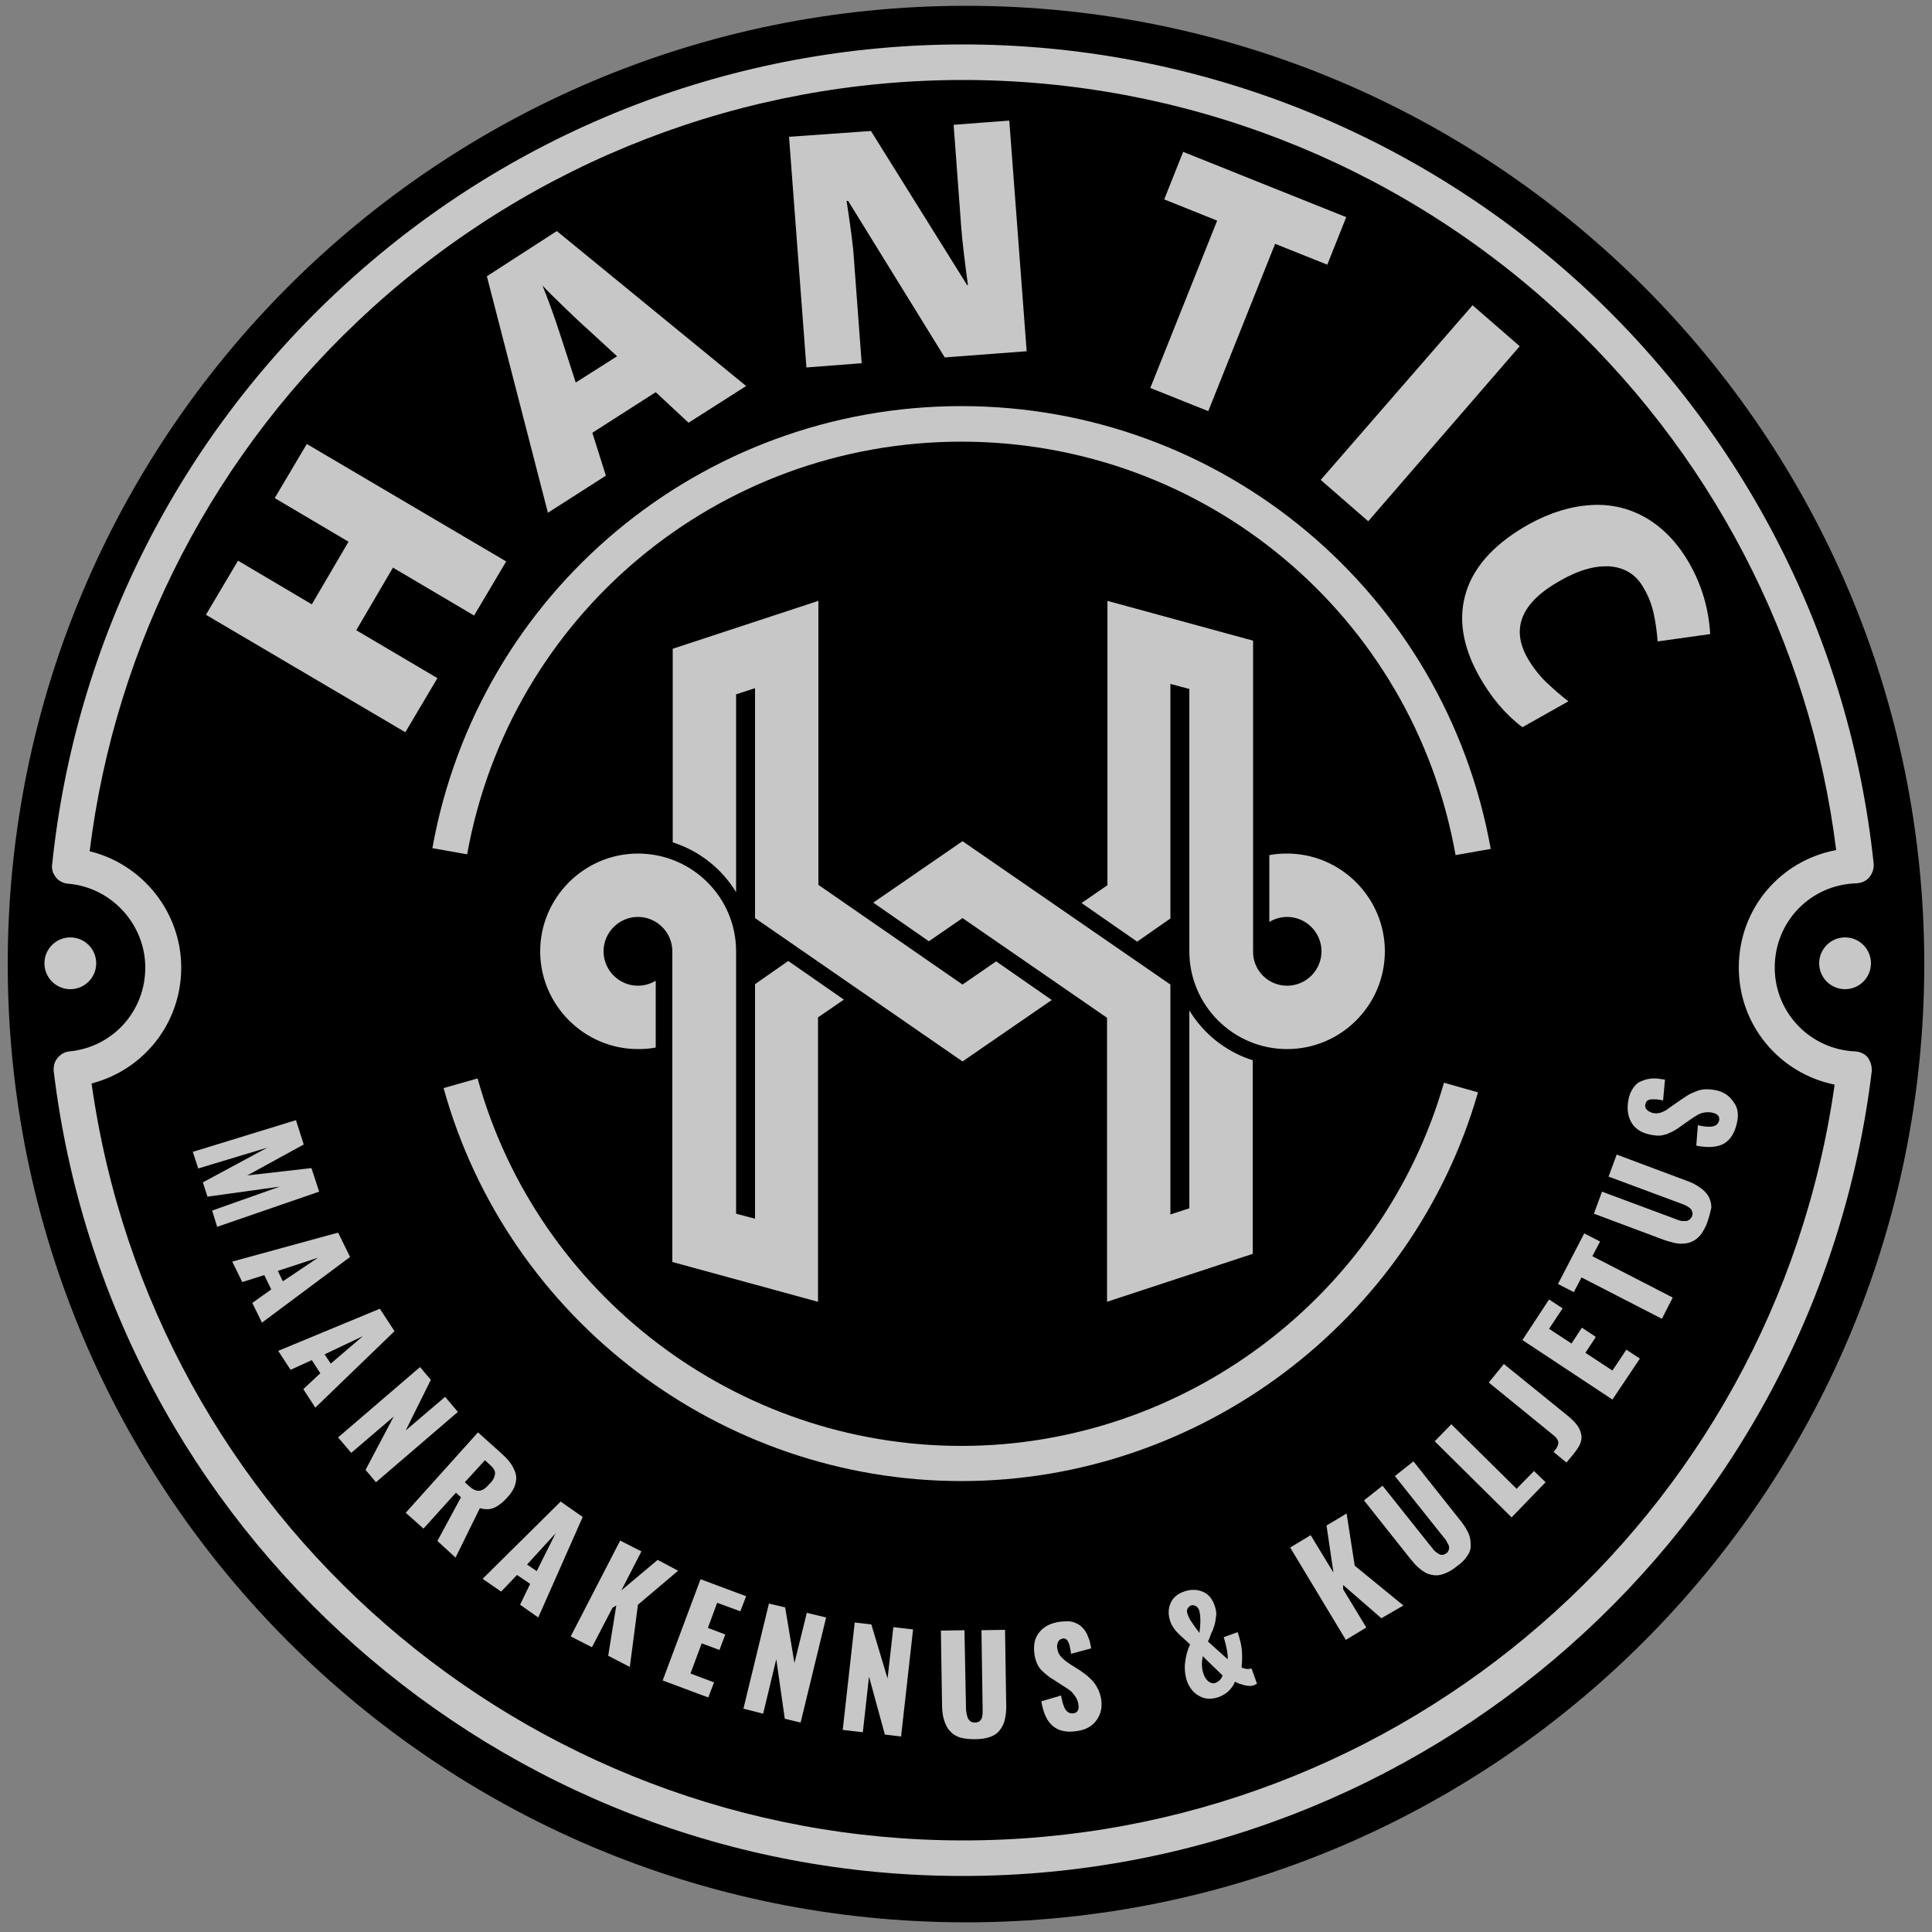
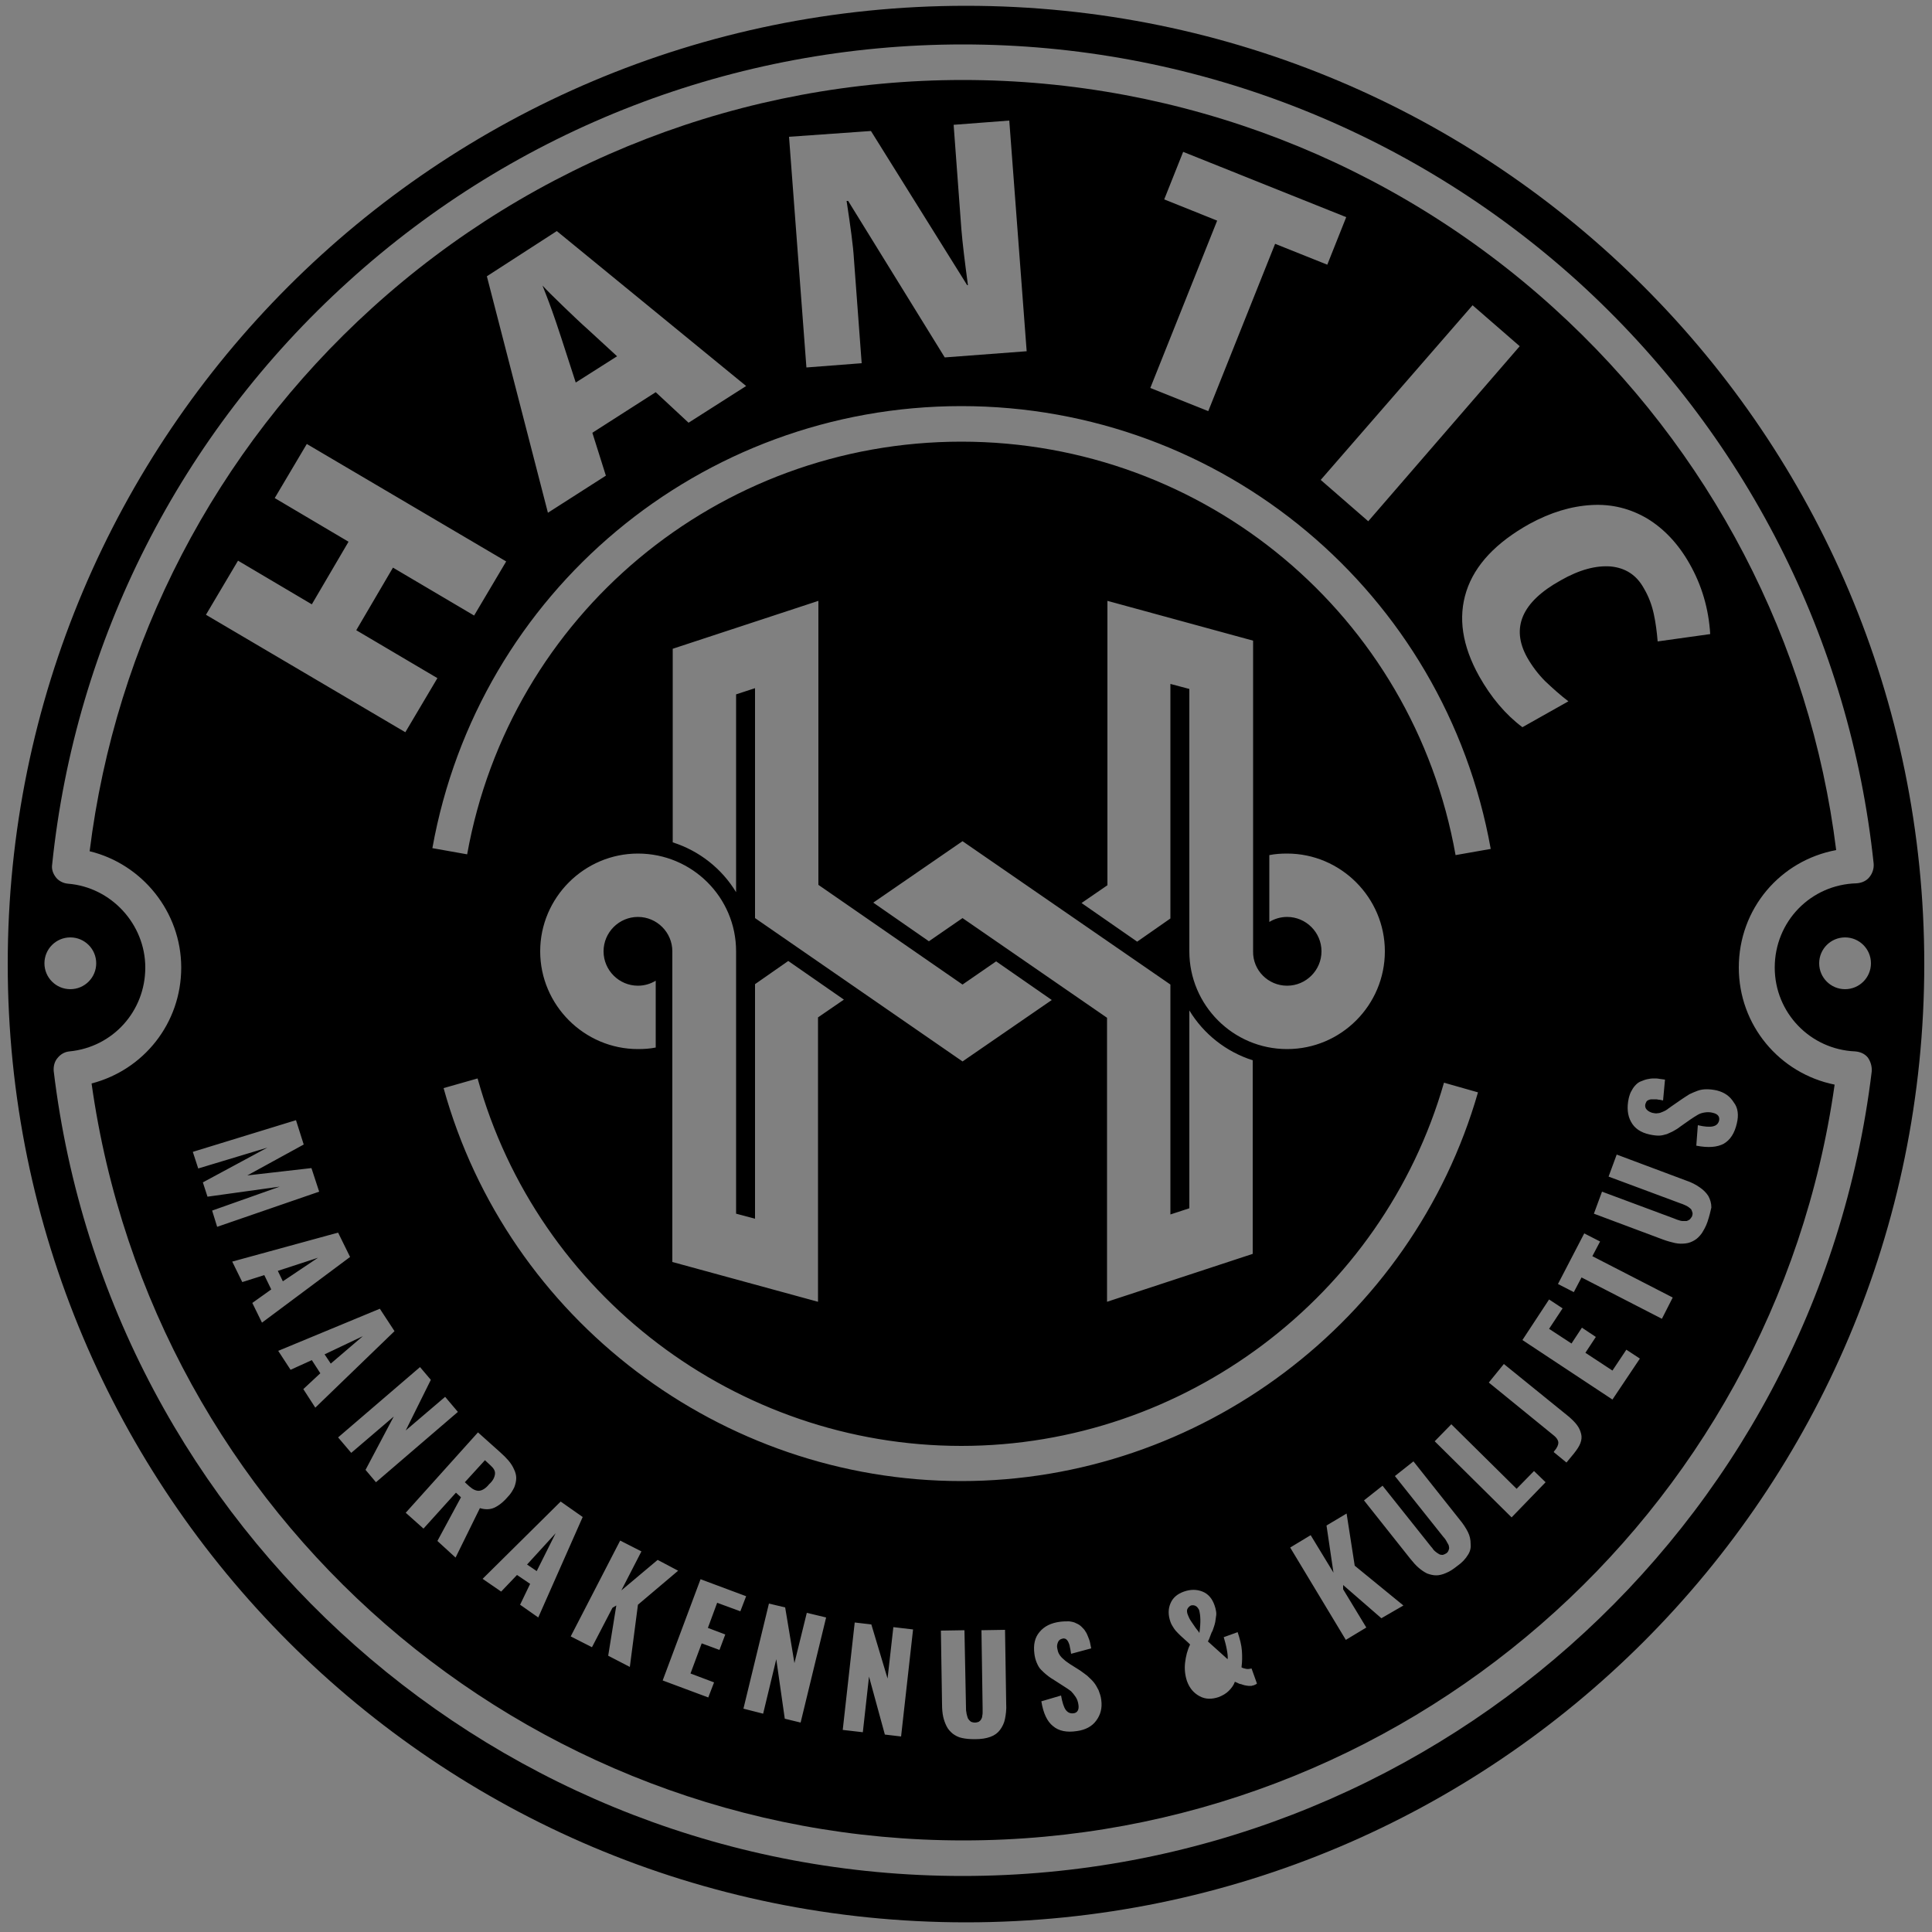
<svg xmlns="http://www.w3.org/2000/svg" xmlns:xlink="http://www.w3.org/1999/xlink" version="1.1" id="Layer_1" x="0px" y="0px" viewBox="0 0 500 500" style="enable-background:new 0 0 500 500;" xml:space="preserve">
  <rect x="0" y="0" width="500" height="500" fill="#808080" stroke="none" />
  <style type="text/css">
	.st0{opacity:0.56;}
	.st1{clip-path:url(#SVGID_2_);fill:#FFFFFF;}
</style>
  <g>
    <g class="st0">
      <g>
        <defs>
-           <rect id="SVGID_1_" x="9.1" y="6" width="484.7" height="484.7" />
-         </defs>
+           </defs>
        <clipPath id="SVGID_2_">
          <use xlink:href="#SVGID_1_" style="overflow:visible;" />
        </clipPath>
        <path class="st1" d="M493.8,248.4c0,133.9-108.5,242.4-242.4,242.4C117.6,490.7,9.1,382.2,9.1,248.4S117.6,6,251.4,6     C385.3,6,493.8,114.5,493.8,248.4" />
      </g>
    </g>
-     <path d="M311.3,428.6c-0.4,1.8-0.3,3.3,0.2,4.7c0.3,0.9,0.8,1.5,1.3,1.9c0.6,0.4,1.1,0.5,1.6,0.4c1-0.4,1.7-1,2-2   C313.3,430.6,311.6,429,311.3,428.6" />
    <polygon points="73.2,331.6 82.3,325.5 71.9,328.9  " />
    <polygon points="85.6,352.9 93.9,345.8 84,350.5  " />
    <path d="M309.4,415.6c-0.4-0.2-0.8-0.2-1.2-0.1c-0.4,0.2-0.7,0.5-0.9,0.9c-0.2,0.4-0.1,1,0.1,1.5c0.2,0.5,0.4,1,0.8,1.6   c0.4,0.6,0.8,1.2,1.3,1.9c0.5,0.6,0.8,1,0.9,1.2c0.4-2.7,0.3-4.7-0.1-6C310,416.1,309.8,415.8,309.4,415.6" />
    <path d="M149,99l10.7-6.8l-7.5-6.9c-1.7-1.5-3.8-3.5-6.4-6c-2.6-2.5-4.4-4.3-5.4-5.4c0.5,1.3,1.4,3.5,2.5,6.6   C144,83.5,146,89.7,149,99" />
    <polygon points="138.9,406.6 143.8,396.8 136.4,404.9  " />
    <path d="M128.1,381.5c0.1-0.8-0.3-1.5-1.2-2.3l-1.4-1.3l-5.2,5.7l1.2,1.1c0.9,0.8,1.8,1.2,2.6,1.1c0.8-0.1,1.7-0.7,2.5-1.7   C127.6,383.2,128,382.3,128.1,381.5" />
    <path d="M450,250.4c0-15.2,10.7-27.7,25.2-30.4c-6.7-53.9-32.6-103.6-73.1-140.3c-41.9-38-96.3-59-152.9-59   c-56.7,0-111,21-152.9,59c-40.6,36.8-66.4,86.6-73.1,140.6c13.6,3.3,23.7,15.7,23.7,30.1c0,14.4-9.7,26.5-23.2,30   c15.7,112,111.9,195.9,225.6,195.9c113.6,0,209.7-83.8,225.5-195.6C460.5,277.8,450,265.3,450,250.4 M411.9,130.7   c5.2-0.3,10,0.9,14.4,3.5c4.3,2.6,8,6.5,10.9,11.6c3.2,5.6,5,11.7,5.4,18.3L429,166c-0.2-2.4-0.5-4.8-1-7.1   c-0.5-2.3-1.3-4.5-2.6-6.7c-1.9-3.4-4.7-5.2-8.5-5.6c-3.8-0.3-8.1,0.8-13,3.6c-10.1,5.6-12.9,12.3-8.7,19.9   c1.3,2.3,2.9,4.4,4.7,6.2c1.9,1.8,3.9,3.6,6,5.2l-11.9,6.7c-4.4-3.3-8.1-7.7-11.2-13.2c-4.4-7.9-5.5-15.2-3.3-22   c2.2-6.8,7.7-12.6,16.3-17.4C401.3,132.6,406.6,131,411.9,130.7 M249.1,254.8l8.7-6l14.4,10l-23.1,15.9l-53.7-37.1v-59.5l-4.9,1.6   v51.2c-3.7-6.1-9.5-10.7-16.4-12.9v-50.1l37.7-12.4V229L249.1,254.8z M333.1,255.1c4.9,0,8.9-4,8.9-8.9v0c0-4.9-4-8.9-8.9-8.9   c-1.7,0-3.3,0.5-4.6,1.3v-17.3c1.5-0.3,3-0.4,4.6-0.4c13.9,0,25.3,11.4,25.3,25.3v0c0,13.9-11.3,25.3-25.3,25.3   c-14,0-25.3-11.4-25.3-25.3v-67.9l-4.9-1.3v60.7l-8.6,6l-14.4-10l6.7-4.6v-73.6l37.7,10.3v80.4   C324.2,251.1,328.2,255.1,333.1,255.1 M302.9,254.8v59.5l4.9-1.6v-51.2c3.7,6.1,9.5,10.7,16.4,12.9v50.1l-37.7,12.4v-73.5   l-37.4-25.8l-8.7,6l-14.4-10l23.1-15.9L302.9,254.8z M190.5,246.2v67.9l4.9,1.3v-60.7l8.6-6l14.4,10l-6.7,4.6v73.6l-37.7-10.3   v-80.4c0-4.9-4-8.9-8.9-8.9c-4.9,0-8.9,4-8.9,8.9v0c0,4.9,4,8.9,8.9,8.9c1.7,0,3.3-0.5,4.6-1.3v17.3c-1.5,0.3-3,0.4-4.6,0.4   c-13.9,0-25.3-11.4-25.3-25.3v0c0-13.9,11.4-25.3,25.3-25.3C179.1,220.9,190.5,232.2,190.5,246.2 M248.8,374.2   c57.6,0,109-38.6,124.9-94l8.8,2.5c-17,59.2-72,100.6-133.7,100.6c-62.2,0-117.4-41.8-134-101.7l8.8-2.5   C139.1,335.1,190.6,374.2,248.8,374.2 M376.7,221.3c-11-62-64.8-107-127.9-107c-63,0-116.8,44.9-127.9,106.8l-9-1.6   c11.9-66.3,69.5-114.4,136.9-114.4c67.5,0,125.1,48.2,137,114.6L376.7,221.3z M393.3,89.6l-39.2,45.3l-12.3-10.7L381.1,79   L393.3,89.6z M301.3,51.6l4.9-12.3l42.2,16.9l-4.9,12.3l-13.5-5.4l-17.3,43.3l-15-6l17.3-43.3L301.3,51.6z M225.4,33.9l24.9,39.9   l0.2,0c-0.8-6-1.4-10.8-1.7-14.5l-2-27l14.4-1.1l4.5,59.7l-21.2,1.6l-25-40.5l-0.4,0c1,6.6,1.7,11.6,1.9,15.1l2,26.9l-14.3,1.1   l-4.5-59.7L225.4,33.9z M144.1,59.8l49,40.1l-14.9,9.5l-8.5-7.9L153.3,112l3.5,11.1l-15,9.6l-15.8-61.2L144.1,59.8z M61.6,145.1   l19.1,11.3l9.5-16.2l-19.1-11.3l8.3-14l51.6,30.4l-8.3,14l-21-12.4l-9.5,16.2l21,12.4l-8.3,14l-51.6-30.4L61.6,145.1z M54.9,313.3   l17.5-6.2l-18.7,2.6l-1.2-3.7l16.7-9l-17.9,5.4l-1.4-4.3l26.7-8.2l2,6.3l-14.6,8l16.6-1.9l2,6.1l-26.4,9.1L54.9,313.3z M65.3,337.2   l4.9-3.5l-1.8-3.7l-5.7,1.8l-2.6-5.3l27.4-7.5l3.1,6.3l-22.8,17L65.3,337.2z M81.6,364.3l-3.1-4.8l4.4-4.1l-2.2-3.4l-5.5,2.5   l-3.2-4.9l26.3-10.9l3.8,5.8L81.6,364.3z M94.6,380.4l7.3-13.8l-11,9.4l-3.4-4l21.2-18.2l2.8,3.3l-6.5,13.1l10.2-8.7l3.3,3.9   l-21.2,18.2L94.6,380.4z M117.9,403.1l-4.7-4.3l6.1-11.3l-1.3-1.2l-8.4,9.3l-4.6-4.1l18.7-20.8l5.7,5.1c0.9,0.8,1.6,1.5,2.2,2.2   c0.6,0.7,1.1,1.5,1.4,2.2c0.4,0.8,0.6,1.6,0.6,2.3c0,0.8-0.2,1.6-0.5,2.4c-0.4,0.8-0.9,1.7-1.7,2.5c-1.2,1.4-2.4,2.3-3.5,2.8   c-1.1,0.5-2.4,0.5-3.7,0.1L117.9,403.1z M134.6,415.3l2.6-5.4l-3.4-2.3l-4.1,4.3l-4.8-3.3l20.2-20l5.7,4l-11.5,26L134.6,415.3z    M163,431.4l-5.6-2.9l2.1-13l-1,0.6l-5.3,10.2l-5.5-2.8l12.8-24.8l5.5,2.8l-5.2,10.1l9.4-7.9l5.3,2.8l-10.4,8.8L163,431.4z    M187.7,423l-1.5,4l-4.6-1.7l-2.9,7.8l6.1,2.3l-1.5,3.9l-11.8-4.4l9.8-26.2l11.8,4.4l-1.5,3.9l-6-2.2l-2.4,6.5L187.7,423z    M207.2,445.8l-4.1-1l-2.2-15.4l-3.4,14.1l-5.1-1.3l6.6-27.2l4.2,1l2.4,14.4l3.2-13l5,1.2L207.2,445.8z M233.2,449.4l-4.2-0.5   l-4.1-15l-1.6,14.4l-5.2-0.6l3.1-27.8l4.3,0.5l4.2,14l1.5-13.3l5.1,0.6L233.2,449.4z M260.1,444.8c-0.2,1.1-0.7,2.1-1.3,2.9   c-0.6,0.8-1.4,1.4-2.5,1.8c-1.1,0.4-2.4,0.6-4,0.6c-1.3,0-2.4-0.1-3.3-0.3c-1-0.2-1.7-0.6-2.4-1.1c-0.6-0.5-1.2-1.1-1.6-1.9   c-0.4-0.8-0.7-1.6-0.9-2.5c-0.2-0.9-0.3-2-0.3-3.2l-0.3-19.1l6.1-0.1L250,442c0,0.4,0,0.8,0.1,1.1c0,0.3,0.1,0.6,0.2,1   c0.1,0.4,0.2,0.7,0.4,0.9c0.1,0.2,0.4,0.4,0.6,0.6c0.3,0.1,0.6,0.2,1,0.2c0.4,0,0.7-0.1,1-0.2c0.3-0.2,0.5-0.4,0.6-0.6   c0.1-0.2,0.3-0.5,0.3-0.9c0.1-0.4,0.1-0.7,0.1-1c0-0.3,0-0.7,0-1.1l-0.3-20.1l6.1-0.1l0.3,19.1   C260.5,442.4,260.3,443.8,260.1,444.8 M283.7,445.3c-1.1,1.5-2.8,2.4-5,2.7c-2.6,0.4-4.7,0-6.2-1.3c-1.5-1.2-2.5-3.3-3-6.4l5.1-1.5   c0.3,1.7,0.7,3,1.2,3.7c0.5,0.7,1.2,1,2,0.9c1-0.1,1.5-0.9,1.3-2.2c-0.1-0.7-0.3-1.4-0.7-2c-0.4-0.6-0.8-1.1-1.2-1.5   c-0.5-0.4-1.1-0.8-1.9-1.3l-2.8-1.8c-0.7-0.4-1.2-0.8-1.7-1.2c-0.5-0.4-0.9-0.8-1.4-1.3c-0.5-0.5-0.8-1.1-1.1-1.8   c-0.3-0.7-0.5-1.5-0.6-2.3c-0.3-2.3,0.1-4.2,1.3-5.6c1.2-1.5,3-2.4,5.4-2.7c0.8-0.1,1.6-0.1,2.3-0.1c0.7,0.1,1.3,0.2,1.8,0.5   c0.5,0.2,1,0.5,1.4,0.9c0.4,0.4,0.8,0.8,1,1.2c0.3,0.4,0.5,0.9,0.7,1.4c0.2,0.5,0.4,1,0.5,1.5c0.1,0.4,0.2,0.9,0.3,1.5l-5.2,1.4   c-0.1-0.5-0.1-0.8-0.2-1.2c-0.1-0.3-0.1-0.6-0.2-1c-0.1-0.3-0.2-0.6-0.3-0.8c-0.1-0.2-0.2-0.4-0.4-0.6c-0.2-0.2-0.3-0.3-0.5-0.3   c-0.2-0.1-0.4-0.1-0.7,0c-0.5,0.1-0.9,0.4-1.1,0.9c-0.2,0.5-0.3,1-0.2,1.5c0.1,0.5,0.2,1,0.4,1.4c0.2,0.4,0.5,0.8,0.8,1.1   c0.4,0.4,0.7,0.6,0.9,0.8c0.2,0.2,0.6,0.4,1.1,0.8l2.7,1.7c0.7,0.5,1.4,1,1.9,1.4c0.5,0.5,1.1,1,1.6,1.6c0.5,0.6,0.9,1.3,1.3,2.1   c0.3,0.8,0.6,1.6,0.7,2.5C285.3,442.1,284.8,443.8,283.7,445.3 M324.6,436.1c-0.2,0.1-0.5,0.1-0.7,0.2c-0.2,0-0.5,0-0.8,0   c-0.3,0-0.5-0.1-0.7-0.1c-0.2,0-0.4-0.1-0.8-0.2c-0.3-0.1-0.5-0.2-0.7-0.2c-0.1,0-0.3-0.1-0.7-0.3c-0.4-0.2-0.6-0.2-0.6-0.3   c-0.3,0.9-0.9,1.7-1.6,2.4c-0.7,0.7-1.6,1.2-2.6,1.6c-1.8,0.6-3.4,0.6-4.9-0.2c-1.5-0.8-2.6-2-3.3-3.9c-0.5-1.5-0.7-3.1-0.5-4.8   c0.2-1.7,0.6-3.3,1.3-4.7c-0.3-0.3-0.8-0.8-1.5-1.4c-0.7-0.6-1.2-1.1-1.5-1.4c-0.4-0.4-0.8-0.8-1.2-1.4c-0.4-0.6-0.7-1.1-0.9-1.7   c-0.6-1.7-0.6-3.3,0-4.7c0.6-1.5,1.8-2.5,3.5-3.1c1.7-0.6,3.3-0.6,4.8,0c1.5,0.6,2.5,1.8,3.1,3.5c0.2,0.5,0.3,1,0.4,1.5   c0.1,0.5,0.1,1,0,1.5c-0.1,0.5-0.1,1-0.2,1.4c-0.1,0.4-0.2,0.9-0.4,1.4c-0.2,0.5-0.3,1-0.5,1.2c-0.1,0.3-0.3,0.7-0.5,1.3   c-0.2,0.6-0.4,0.9-0.5,1.1l5.1,4.6c0.1-0.5,0-1.4-0.2-2.5c-0.2-1.1-0.5-2.2-0.8-3.2l3.6-1.3c0.6,1.8,1,3.4,1.1,4.8   c0.1,1.4,0.1,2.8-0.1,4.3c0.3,0.2,0.7,0.3,1.2,0.4c0.5,0.1,0.9,0,1.4-0.1l1.4,3.9C325.1,435.9,324.8,436,324.6,436.1 M357.5,418.8   l-9.9-8.6l0,1.1l6,9.9l-5.3,3.2l-14.4-23.9l5.3-3.2l5.9,9.7l-1.8-12.2l5.2-3.1l2.1,13.5l12.6,10.3L357.5,418.8z M379.9,402.4   c-0.6,1-1.5,2-2.8,2.9c-1,0.8-1.9,1.4-2.9,1.8c-0.9,0.4-1.8,0.6-2.5,0.6c-0.8,0-1.6-0.2-2.4-0.5c-0.8-0.4-1.5-0.9-2.2-1.5   c-0.7-0.6-1.4-1.4-2.2-2.4l-11.9-15l4.8-3.8l12.5,15.7c0.3,0.3,0.5,0.6,0.7,0.9c0.2,0.2,0.5,0.5,0.8,0.7c0.3,0.2,0.6,0.4,0.8,0.5   c0.3,0.1,0.5,0.1,0.8,0.1c0.3-0.1,0.6-0.2,0.9-0.4c0.3-0.2,0.5-0.5,0.6-0.8c0.1-0.3,0.2-0.6,0.1-0.8c0-0.3-0.1-0.6-0.3-0.9   c-0.2-0.3-0.3-0.6-0.5-0.9c-0.2-0.3-0.4-0.6-0.7-0.9l-12.5-15.7l4.8-3.8l11.9,15c1,1.2,1.7,2.3,2.2,3.3c0.5,1,0.7,2,0.7,3.1   C380.7,400.5,380.5,401.5,379.9,402.4 M391.2,392.7L371.3,373l4.3-4.4l16.9,16.7l4.5-4.6l3,2.9L391.2,392.7z M409,373.5   c-0.3,0.8-0.9,1.7-1.7,2.7l-1.9,2.3l-3.3-2.7c0-0.1,0.1-0.1,0.1-0.2c0.8-0.9,1.1-1.7,1.1-2.2c0-0.6-0.4-1.3-1.3-2l-16.7-13.6   l3.9-4.8l16.9,13.7c0.9,0.8,1.6,1.5,2.1,2.2c0.5,0.7,0.8,1.4,1,2.2C409.4,371.9,409.3,372.7,409,373.5 M417.3,362.2l-23.3-15.4   l6.9-10.5l3.5,2.3l-3.5,5.3l5.8,3.8l2.7-4.1l3.6,2.4l-2.7,4.1l7,4.6l3.6-5.4l3.5,2.3L417.3,362.2z M430.1,341.3l-20.8-10.7l-2,3.8   l-4.1-2.1l6.8-13.1l4.1,2.1l-2,3.8l20.8,10.7L430.1,341.3z M441.9,316.2c-0.4,1.2-1,2.2-1.5,3c-0.6,0.8-1.2,1.4-1.9,1.8   c-0.7,0.4-1.4,0.7-2.3,0.8c-0.9,0.1-1.7,0.1-2.7-0.1c-0.9-0.2-2-0.5-3.1-0.9l-17.9-6.7l2.1-5.7l18.8,7c0.4,0.2,0.8,0.3,1.1,0.4   c0.3,0.1,0.6,0.2,1,0.2c0.4,0,0.7,0,1,0c0.3-0.1,0.5-0.2,0.8-0.4c0.2-0.2,0.4-0.5,0.6-0.8c0.1-0.4,0.2-0.7,0.1-1   c-0.1-0.3-0.2-0.6-0.3-0.8c-0.2-0.2-0.4-0.4-0.7-0.6c-0.3-0.2-0.6-0.4-0.9-0.5c-0.3-0.1-0.6-0.3-1-0.4l-18.8-7l2.1-5.7l17.9,6.7   c1.5,0.5,2.6,1.1,3.6,1.8c0.9,0.6,1.7,1.4,2.2,2.2c0.5,0.9,0.8,1.9,0.8,3C442.7,313.4,442.4,314.7,441.9,316.2 M449.5,290.7   c-0.6,2.6-1.7,4.3-3.4,5.3c-1.7,0.9-4,1.1-7.1,0.5l0.4-5.3c1.7,0.4,3,0.5,3.9,0.3c0.9-0.2,1.4-0.7,1.6-1.5c0.2-1-0.3-1.7-1.6-2   c-0.7-0.2-1.4-0.2-2.1-0.1c-0.7,0.1-1.3,0.3-1.8,0.6c-0.5,0.3-1.2,0.7-1.9,1.2l-2.7,1.9c-0.6,0.5-1.2,0.8-1.7,1.1   c-0.5,0.3-1.1,0.5-1.7,0.8c-0.7,0.2-1.4,0.4-2.1,0.4c-0.7,0-1.5-0.1-2.4-0.3c-2.3-0.5-3.9-1.6-4.8-3.3c-0.9-1.6-1.1-3.7-0.6-6   c0.2-0.8,0.4-1.5,0.8-2.1c0.3-0.6,0.7-1.1,1.1-1.5c0.4-0.4,0.8-0.7,1.4-0.9c0.5-0.2,1-0.4,1.5-0.5c0.5-0.1,1-0.2,1.6-0.2   c0.6,0,1.1,0,1.5,0.1c0.5,0.1,1,0.1,1.5,0.2l-0.5,5.4c-0.5-0.1-0.8-0.2-1.2-0.2c-0.3-0.1-0.6-0.1-1-0.1c-0.3,0-0.6,0-0.9,0   c-0.2,0-0.4,0.1-0.7,0.2c-0.2,0.1-0.4,0.2-0.5,0.4c-0.1,0.2-0.2,0.4-0.3,0.7c-0.1,0.5,0,1,0.4,1.4c0.4,0.4,0.8,0.6,1.4,0.8   c0.5,0.1,1,0.2,1.4,0.1c0.5,0,0.9-0.2,1.4-0.4c0.5-0.2,0.8-0.4,1.1-0.6c0.2-0.2,0.6-0.4,1.1-0.8l2.6-1.8c0.7-0.5,1.4-0.9,2-1.3   c0.6-0.3,1.3-0.6,2.1-0.9c0.8-0.3,1.6-0.4,2.4-0.4c0.8,0,1.7,0.1,2.6,0.3c2,0.5,3.4,1.5,4.4,3.1C449.8,286.7,450,288.6,449.5,290.7   " />
    <path d="M250,1.5c-137,0-248,111-248,248s111,248,248,248c137,0,248-111,248-248S387,1.5,250,1.5 M11.5,249.3c0-3.7,3-6.7,6.7-6.7   c3.7,0,6.7,3,6.7,6.7c0,3.7-3,6.7-6.7,6.7C14.5,256,11.5,253,11.5,249.3 M484.4,277.3C470,396,368.9,485.5,249.1,485.5   c-119.8,0-220.9-89.5-235.2-208.3c-0.1-1.2,0.2-2.5,1-3.4c0.8-1,1.9-1.6,3.1-1.7c11.2-1.1,19.6-10.4,19.6-21.7   c0-11.2-8.8-20.8-20-21.7c-1.2-0.1-2.4-0.7-3.1-1.6c-0.8-1-1.2-2.2-1-3.4c6-57.9,33.2-111.5,76.6-150.8   c43.6-39.6,100.1-61.4,159.1-61.4c58.9,0,115.4,21.8,159.1,61.3c43.3,39.3,70.5,92.8,76.6,150.7c0.1,1.3-0.3,2.5-1.1,3.5   c-0.8,1-2,1.5-3.3,1.6c-11.9,0.3-21.2,9.9-21.2,21.8c0,11.7,9.2,21.2,20.8,21.7c1.3,0.1,2.5,0.6,3.3,1.6   C484.1,274.7,484.5,276,484.4,277.3 M484.2,249.3c0,3.7-3,6.7-6.7,6.7c-3.7,0-6.7-3-6.7-6.7c0-3.7,3-6.7,6.7-6.7   C481.2,242.6,484.2,245.6,484.2,249.3" />
  </g>
</svg>